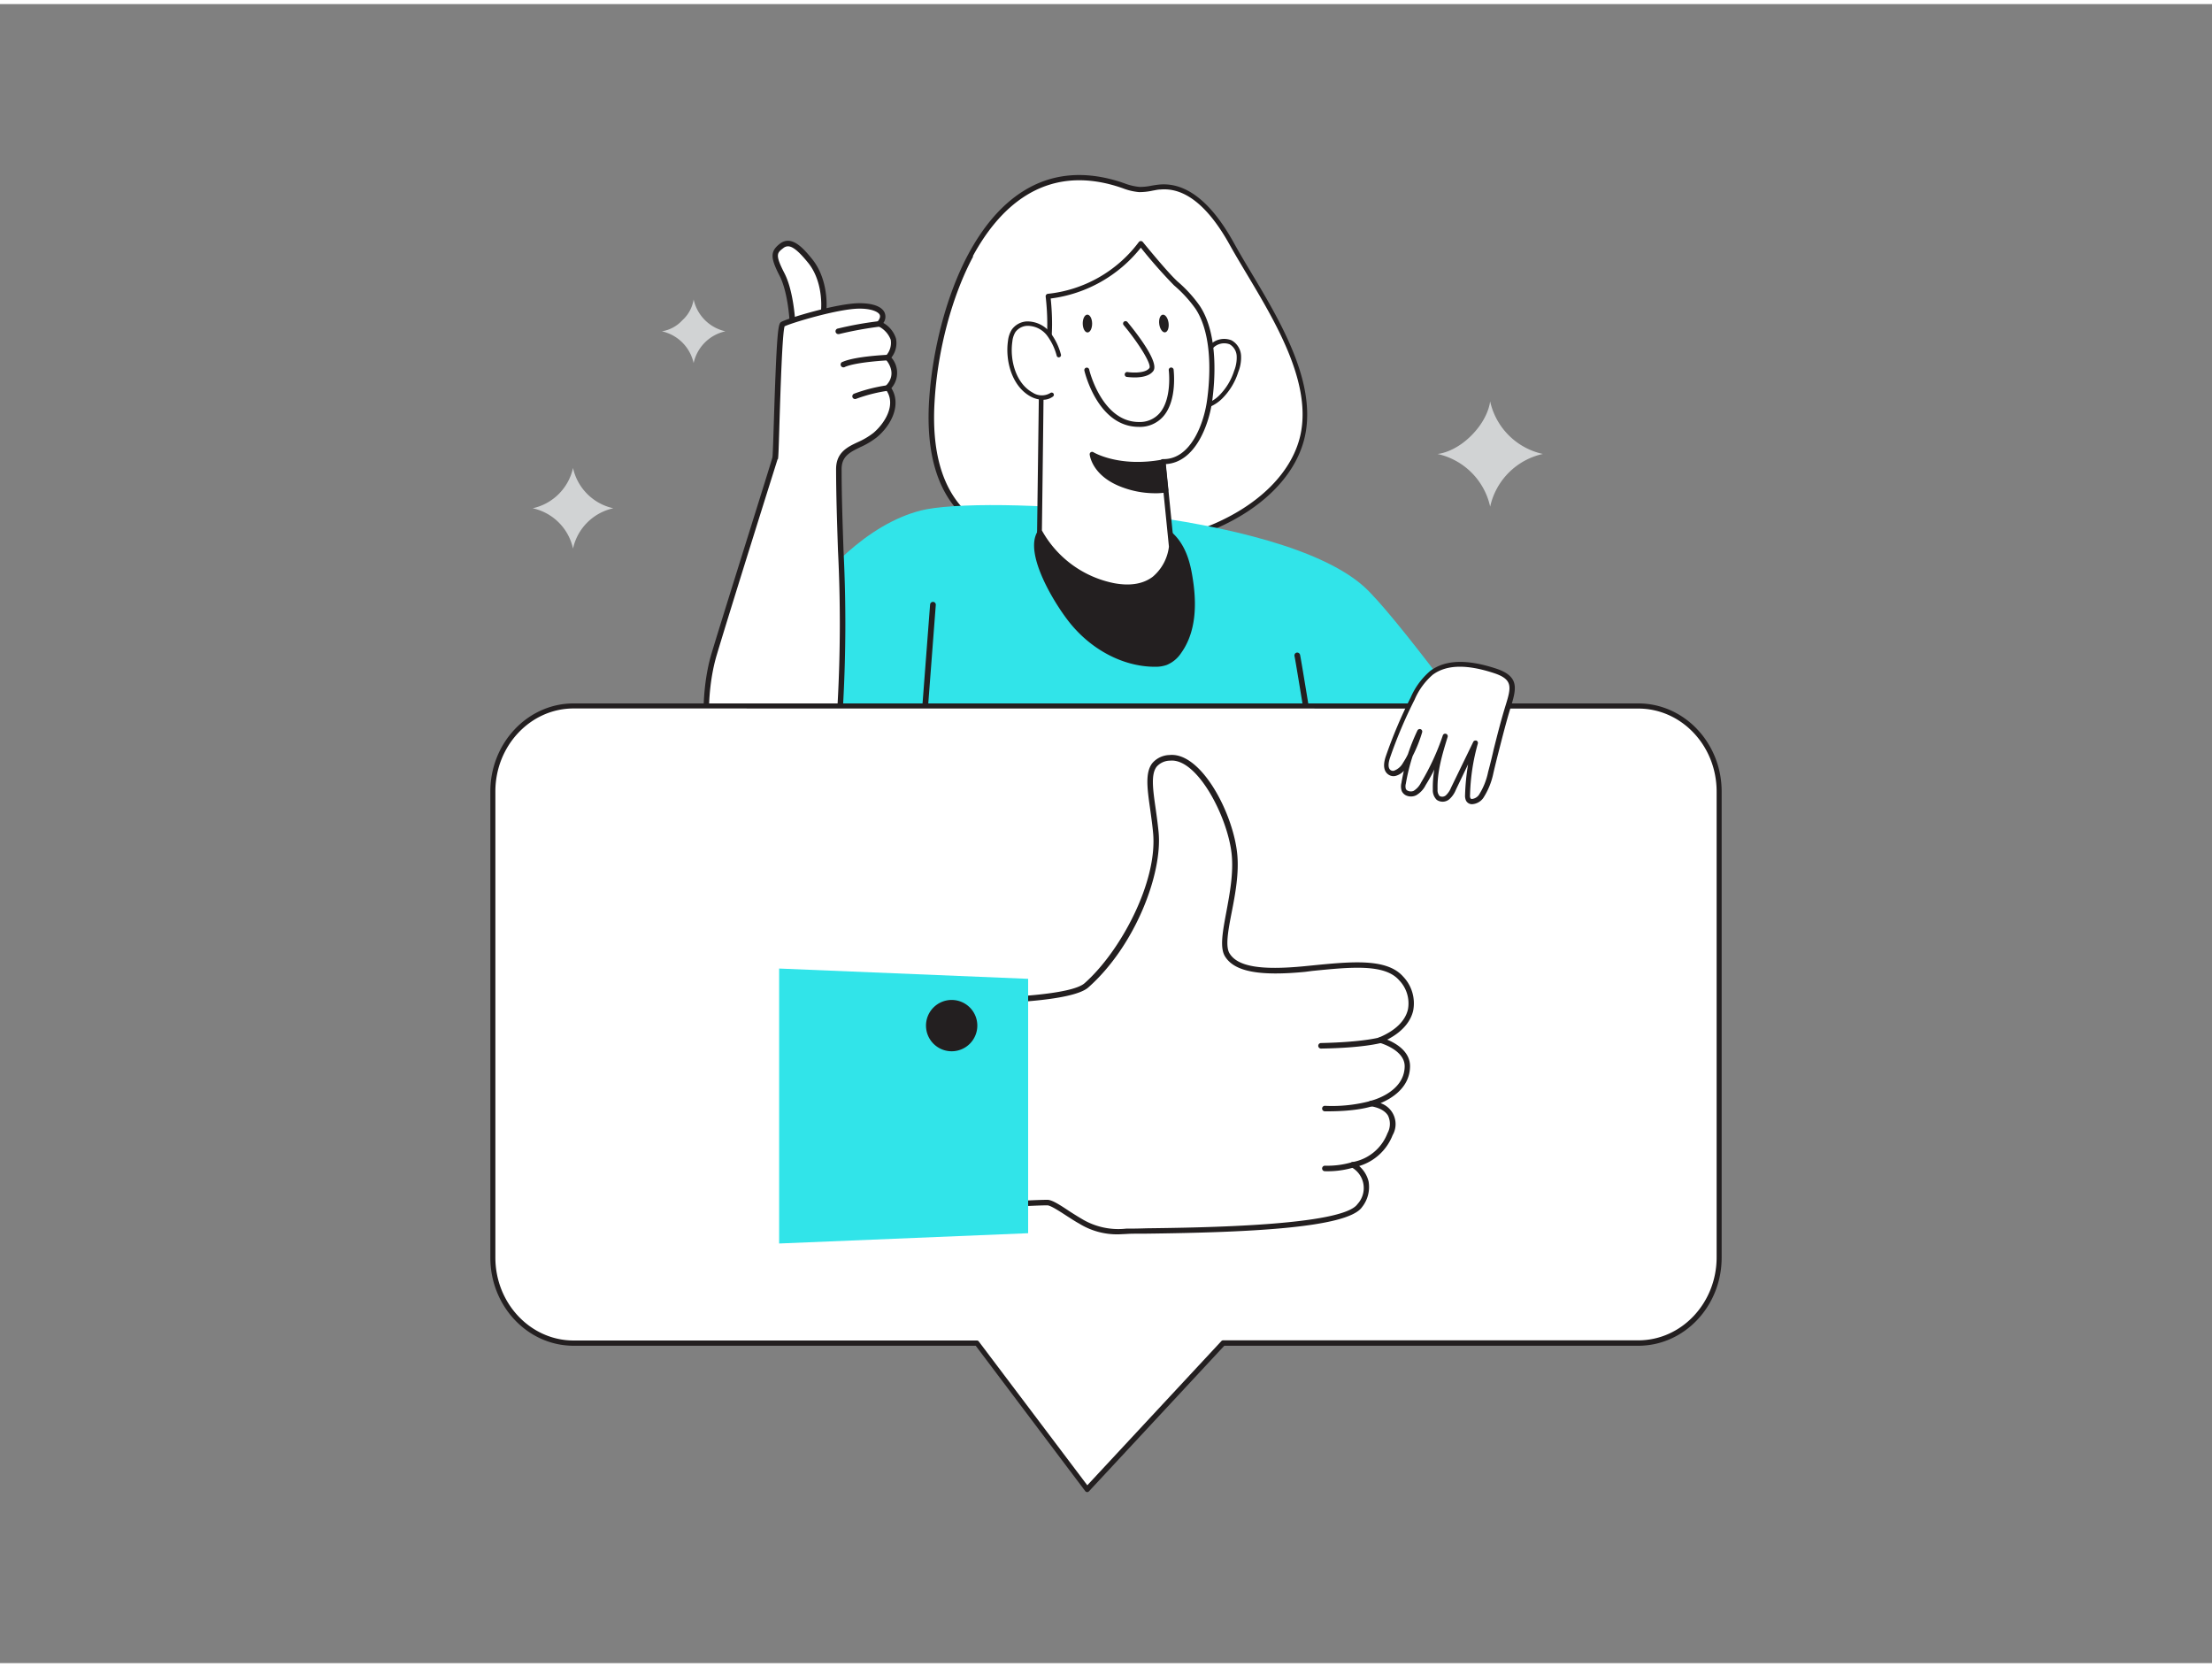
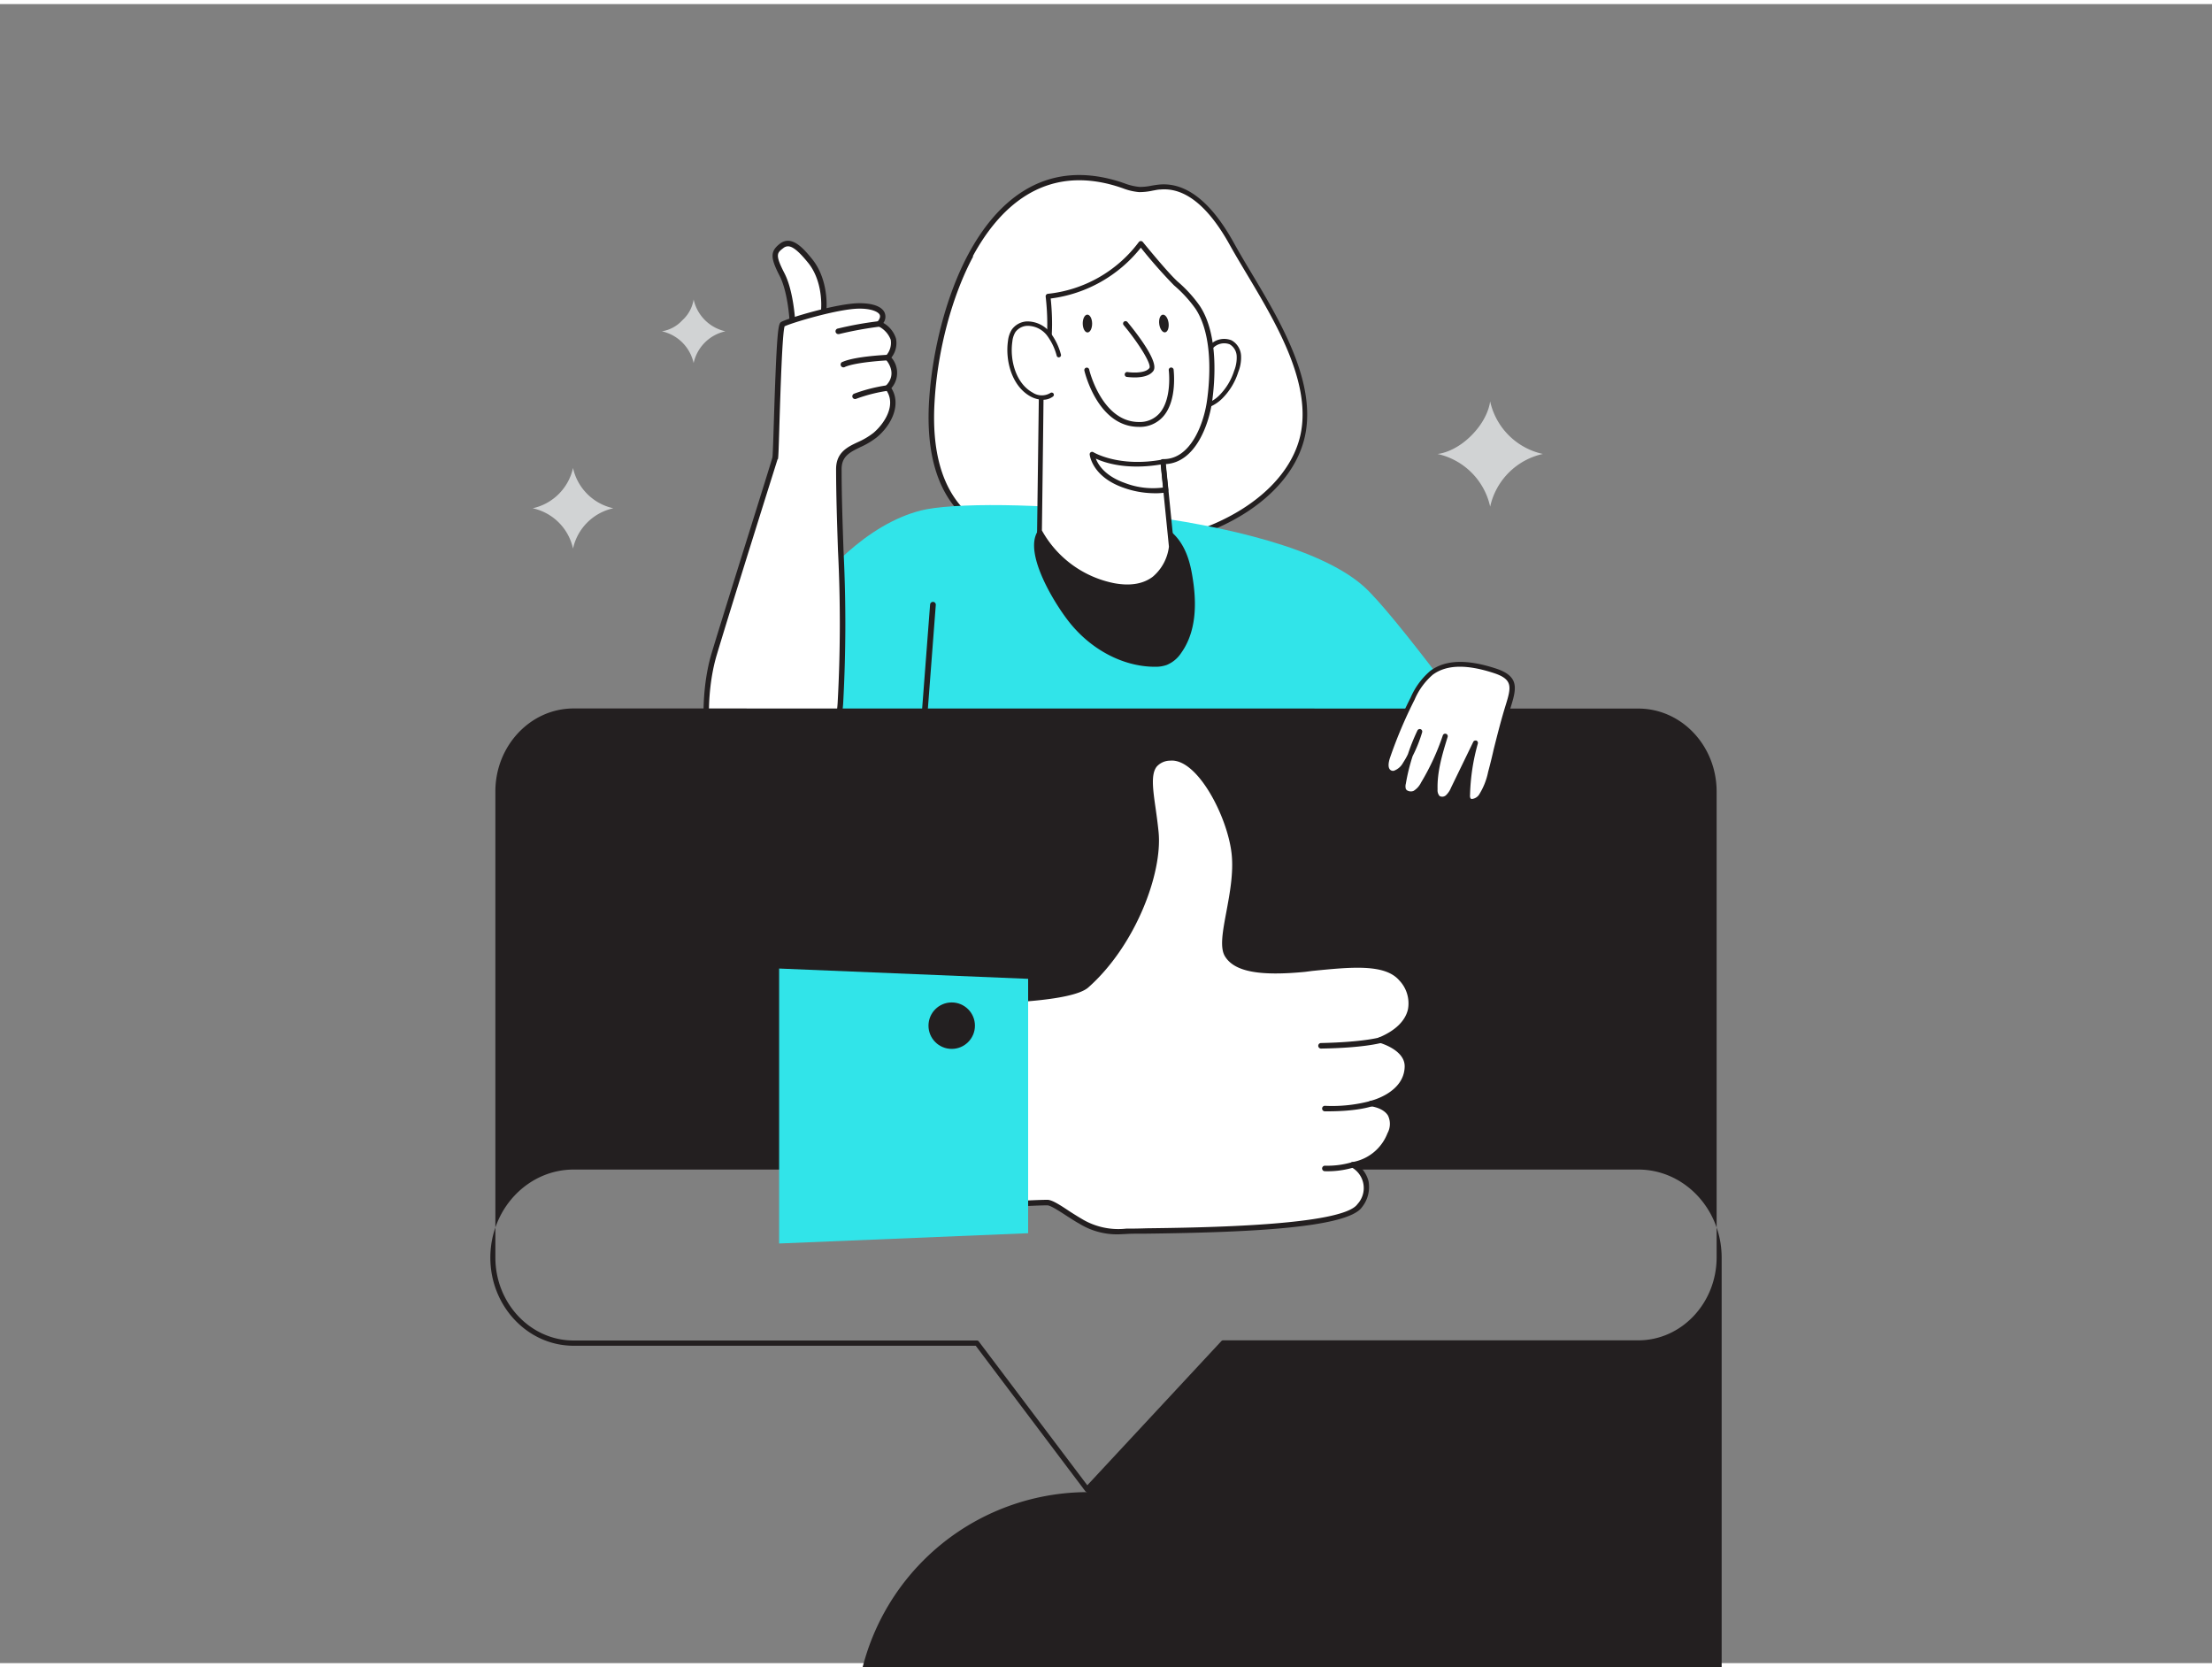
<svg xmlns="http://www.w3.org/2000/svg" viewBox="0 0 400 300" width="406" height="306" class="illustration styles_illustrationTablet__1DWOa">
  <rect x="0" y="0" width="400" height="300" fill="#808080" stroke="none" />
  <g id="_238_like_flatline" data-name="#238_like_flatline">
    <path d="M175.54,45.38c5.39-10,14.09-16.93,27-12.77a14,14,0,0,0,3.55.91,30.93,30.93,0,0,0,3.69-.44c5.82-.48,10.12,5.16,12.95,10.26,5.26,9.51,14.87,22.42,13,33.85-1.45,8.86-9.78,15-18.19,18.1A57.47,57.47,0,0,1,187.86,98c-5-.86-10.17-2.54-13.77-6.17-5-5.06-6-12.85-5.62-20C169,63.84,171.15,53.57,175.54,45.38Z" fill="#fff" />
    <path d="M197.57,99.33a57.52,57.52,0,0,1-9.79-.84c-6.31-1.08-10.89-3.14-14-6.3C169.41,87.8,167.47,81,168,71.88c.57-9.46,3.23-19.45,7.13-26.71,4.57-8.5,13.05-17.66,27.51-13l.69.24a10.29,10.29,0,0,0,2.74.65,10,10,0,0,0,2.14-.22c.48-.08,1-.17,1.49-.21,4.79-.41,9.31,3.13,13.39,10.49.94,1.7,2,3.5,3.15,5.41,5.11,8.55,11.47,19.19,9.9,28.74C234.89,85,228,91.9,217.67,95.72A57.64,57.64,0,0,1,197.57,99.33ZM176,45.6c-3.84,7.15-6.47,17-7,26.33-.53,8.82,1.32,15.42,5.48,19.62,3,3,7.41,5,13.52,6a56.9,56.9,0,0,0,29.42-2.72c10-3.71,16.69-10.35,17.9-17.75,1.51-9.21-4.75-19.7-9.78-28.13-1.14-1.91-2.22-3.71-3.17-5.42-3.89-7-8.1-10.39-12.51-10-.47,0-.93.12-1.41.2A11.33,11.33,0,0,1,206,34a10.71,10.71,0,0,1-3-.71l-.68-.23c-13.86-4.47-22,4.37-26.42,12.56Z" fill="#231f20" />
    <path d="M308.28,188.38s-51-73.39-61.58-83c-15.22-13.76-69.24-16.63-80.21-13.8-19.4,5-32.9,35.3-32.9,35.3l32.18,9.62c.07,24.89,2.56,51,2.56,51Z" fill="#31E4E9" />
    <path d="M143.31,59.17c.12-.34-.11-6.8-1.89-10.26s-1.53-4.06-.09-5.18,3,0,5.22,2.79,2.78,7.07,2.23,10.19Z" fill="#fff" />
    <path d="M143.31,59.67a.5.5,0,0,1-.48-.62c.07-.59-.18-6.66-1.85-9.91s-1.75-4.42.05-5.81c2.06-1.58,4.13.65,5.91,2.88,2.38,3,2.89,7.46,2.33,10.59a.52.52,0,0,1-.29.37l-5.46,2.45A.54.54,0,0,1,143.31,59.67Zm-.82-15.87a1.37,1.37,0,0,0-.85.33c-1.14.87-1.52,1.17.22,4.55,1.48,2.87,1.93,7.67,2,9.71l4.5-2c.44-2.89-.05-6.88-2.17-9.54C144.34,44.56,143.28,43.8,142.49,43.8Z" fill="#231f20" />
    <path d="M140.19,82.12c.23-.33.56-23.62,1.34-24.18s9.92-3.34,13.93-3.34,5,1.67,3.57,3.23c0,0,4.68,2.12,1.56,6.13,0,0,2.67,2.78,0,5.46,2.16,2.89,0,6.58-2.33,8.56-2.7,2.24-6.55,2.19-6.53,6.15.05,14.07,1.31,28.28.28,42.34-.67,9.14-6,22.29-15.49,20.06s-10.14-19.72-7.36-29S140.19,82.12,140.19,82.12Z" fill="#fff" />
    <path d="M138.62,147.28a10,10,0,0,1-2.22-.26,9.72,9.72,0,0,1-6.2-5c-3.68-6.36-3.66-17.52-1.52-24.63,2.76-9.14,11-35.18,11-35.44h0c.07-.41.16-3.39.26-6.53.5-15.82.76-17.54,1.26-17.9.83-.59,10.11-3.43,14.22-3.43,2.45,0,4.07.61,4.55,1.72a1.9,1.9,0,0,1-.23,1.85,4.94,4.94,0,0,1,2.28,2.81,4.2,4.2,0,0,1-.83,3.45,4.21,4.21,0,0,1,0,5.53c1.82,2.9.1,6.62-2.65,8.9a14.18,14.18,0,0,1-2.93,1.75c-1.92.93-3.43,1.67-3.42,4,0,4.85.18,9.81.34,14.61a265.26,265.26,0,0,1-.06,27.77c-.48,6.47-3.31,15.14-8.42,18.89A9.13,9.13,0,0,1,138.62,147.28Zm2-65c-.37,1.18-8.32,26.42-11,35.39-2.08,6.91-2.11,17.71,1.43,23.84a8.72,8.72,0,0,0,5.56,4.5,8,8,0,0,0,6.86-1.44c4.86-3.57,7.56-11.92,8-18.16a263.34,263.34,0,0,0,.06-27.67c-.16-4.8-.33-9.77-.34-14.64,0-3,2-4,4-4.92a13.1,13.1,0,0,0,2.73-1.62c2-1.67,4.29-5.15,2.25-7.87a.51.51,0,0,1,0-.66c2.29-2.28.09-4.66,0-4.76a.5.5,0,0,1,0-.65,3.43,3.43,0,0,0,.9-2.92,4.4,4.4,0,0,0-2.27-2.45.47.47,0,0,1-.28-.35.5.5,0,0,1,.12-.44c.25-.27.64-.8.44-1.27s-1.32-1.12-3.64-1.12c-3.85,0-12.45,2.63-13.56,3.2-.42,1.29-.74,11.58-.92,17.16C140.79,81.29,140.75,82.07,140.66,82.31Zm1.27-24.08Z" fill="#231f20" />
    <path d="M151.67,59.67a.5.5,0,0,1-.15-1A62.67,62.67,0,0,1,159,57.33a.5.5,0,0,1,.56.43.49.49,0,0,1-.43.56,66.27,66.27,0,0,0-7.27,1.32A.4.4,0,0,1,151.67,59.67Z" fill="#231f20" />
    <path d="M152.62,65.68a.5.5,0,0,1-.2-1c2.29-1,7.91-1.25,8.14-1.26a.5.5,0,0,1,.53.47.51.51,0,0,1-.48.53c-.05,0-5.67.28-7.79,1.18A.48.48,0,0,1,152.62,65.68Z" fill="#231f20" />
    <path d="M154.63,71.42a.5.5,0,0,1-.47-.31.51.51,0,0,1,.27-.65,28.64,28.64,0,0,1,6.09-1.54.5.5,0,0,1,.56.43.49.49,0,0,1-.43.56,28.22,28.22,0,0,0-5.83,1.47A.46.46,0,0,1,154.63,71.42Z" fill="#231f20" />
    <path d="M164.31,166.13h0a.51.51,0,0,1-.47-.55l4.35-57a.52.52,0,0,1,.56-.48.51.51,0,0,1,.47.56l-4.35,57A.51.51,0,0,1,164.31,166.13Z" fill="#231f20" />
    <path d="M193.8,111.61c3.61,4.49,9,7.69,14.81,7.78a5.94,5.94,0,0,0,2.22-.3,5.45,5.45,0,0,0,2.4-2c2.62-3.6,2.73-8.45,2.07-12.85-.47-3.09-1.37-6.33-3.71-8.4-2.75-2.43-6.74-2.66-10.41-2.76S189,91.91,187.64,96.43C186.37,100.56,191.38,108.6,193.8,111.61Z" fill="#231f20" />
    <path d="M208.83,119.83h-.23c-5.55-.09-11.21-3.06-15.14-7.94h0c-2.61-3.24-7.56-11.3-6.25-15.59s8.3-4,12.46-3.74l1.53.07c4.05.12,7.91.42,10.68,2.87s3.46,6.07,3.85,8.67c.85,5.62.13,10-2.14,13.17a5.75,5.75,0,0,1-2.6,2.16A6,6,0,0,1,208.83,119.83Zm-12.57-26.5c-3.52,0-7.37.51-8.2,3.23-1.21,3.91,3.67,11.78,6.08,14.78h0c3.77,4.68,9.18,7.52,14.47,7.61a5.77,5.77,0,0,0,2.07-.27,5,5,0,0,0,2.2-1.86c2.12-2.92,2.79-7.14,2-12.52-.37-2.47-1.14-6-3.56-8.14s-6.25-2.54-10.13-2.65c-.45,0-1,0-1.54-.07C198.63,93.39,197.46,93.33,196.26,93.33Z" fill="#231f20" />
    <path d="M217.16,65.39A9.28,9.28,0,0,1,219,62a3.17,3.17,0,0,1,3.54-.84A3,3,0,0,1,224,63.56a6.83,6.83,0,0,1-.48,2.88,11.47,11.47,0,0,1-2.81,4.61A6.66,6.66,0,0,1,215.81,73" fill="#fff" />
    <path d="M216.19,73.39h-.41a.41.41,0,0,1-.37-.43.39.39,0,0,1,.43-.37,6.26,6.26,0,0,0,4.63-1.82,11,11,0,0,0,2.7-4.45,6.36,6.36,0,0,0,.46-2.71,2.6,2.6,0,0,0-1.27-2.09,2.8,2.8,0,0,0-3.08.76,9.28,9.28,0,0,0-1.75,3.26.39.39,0,0,1-.51.23.4.4,0,0,1-.24-.51,9.72,9.72,0,0,1,1.94-3.54,3.57,3.57,0,0,1,4-.91,3.37,3.37,0,0,1,1.7,2.72,7,7,0,0,1-.5,3A11.69,11.69,0,0,1,221,71.34,7.11,7.11,0,0,1,216.19,73.39Z" fill="#231f20" />
    <path d="M210.29,82.73l1.55,15.42s-.75,8.77-10.39,7A19.5,19.5,0,0,1,188,95.29l.36-27.67c-.06-1.13,2.29-5,1.18-14.78a23.91,23.91,0,0,0,16.77-9.54s4.47,5.52,6.35,7.23a23.45,23.45,0,0,1,4,4.31c3,4.5,2.87,11.84,2.15,17C218.11,76.08,215.65,82.84,210.29,82.73Z" fill="#fff" />
    <path d="M203.86,105.87a14,14,0,0,1-2.49-.24,20.12,20.12,0,0,1-13.83-10.15.46.46,0,0,1,0-.2s.36-27.49.36-27.66a5.87,5.87,0,0,1,.31-1.45c.56-1.92,1.71-5.92.88-13.28a.44.44,0,0,1,.1-.33.4.4,0,0,1,.3-.17,23.59,23.59,0,0,0,16.43-9.34.47.47,0,0,1,.36-.2.47.47,0,0,1,.38.17s4.47,5.51,6.31,7.17a23.62,23.62,0,0,1,4,4.4c3.46,5.24,2.7,13.83,2.22,17.28-.58,4.13-3,11-8.37,11.31l1.49,14.93a9.2,9.2,0,0,1-3.26,6.15A8.26,8.26,0,0,1,203.86,105.87ZM188.41,95.18a19.21,19.21,0,0,0,13.13,9.55c2.88.52,5.21.12,6.93-1.19a8.44,8.44,0,0,0,2.91-5.43l-1.54-15.33a.48.48,0,0,1,.12-.36.47.47,0,0,1,.34-.14h.12c5,0,7.29-6.61,7.84-10.54.48-3.35,1.22-11.66-2.07-16.64a23.18,23.18,0,0,0-3.89-4.24,90.3,90.3,0,0,1-6-6.81A24.8,24.8,0,0,1,190,53.24c.75,7.25-.4,11.24-1,13.18a5.8,5.8,0,0,0-.27,1.18S188.77,67.63,188.41,95.18Z" fill="#231f20" />
-     <path d="M210.82,87.8A13.72,13.72,0,0,1,203.3,87c-5.49-1.93-5.81-5.68-5.81-5.68s4.62,2.9,12.8,1.38Z" fill="#231f20" />
    <path d="M208.59,88.45a16.85,16.85,0,0,1-5.44-1c-5.69-2-6.08-5.89-6.1-6a.44.44,0,0,1,.68-.41s4.59,2.79,12.48,1.32a.47.47,0,0,1,.35.08.41.41,0,0,1,.17.31l.52,5a.45.45,0,0,1-.15.46.42.42,0,0,1-.32.11h0A11.43,11.43,0,0,1,208.59,88.45Zm-10.43-6.26c.44,1.15,1.7,3.16,5.29,4.42a14.16,14.16,0,0,0,6.89.81l-.43-4.17C203.89,84.26,199.86,83,198.16,82.19Z" fill="#231f20" />
    <path d="M203.55,57.77s5.7,6.91,4.65,8.32-4.43.88-4.43.88" fill="#fff" />
    <path d="M205.18,67.51a11.21,11.21,0,0,1-1.48-.1.45.45,0,0,1,.14-.88c.87.14,3.28.27,4-.71.45-.6-1.72-4.23-4.65-7.77a.44.44,0,0,1,.06-.62.46.46,0,0,1,.63.06c1.78,2.16,5.8,7.34,4.67,8.86C207.84,67.31,206.33,67.51,205.18,67.51Z" fill="#231f20" />
    <ellipse cx="210.47" cy="57.77" rx="0.85" ry="1.61" transform="translate(-5.8 28.41) rotate(-7.62)" fill="#231f20" />
    <ellipse cx="196.64" cy="57.77" rx="0.85" ry="1.61" transform="translate(-0.66 2.3) rotate(-0.67)" fill="#231f20" />
    <path d="M191.47,63.48a11,11,0,0,0-1.73-3.67,4.89,4.89,0,0,0-4-2,3.18,3.18,0,0,0-2.45,1.31,4.52,4.52,0,0,0-.62,1.84c-.51,3.43.64,7.9,3.87,9.67a3.42,3.42,0,0,0,3.64,0" fill="#fff" />
    <path d="M188.58,71.55a4.86,4.86,0,0,1-2.23-.6c-3.38-1.86-4.6-6.47-4.07-10.08a4.81,4.81,0,0,1,.68-2,3.57,3.57,0,0,1,2.75-1.49,5.32,5.32,0,0,1,4.34,2.19,11.26,11.26,0,0,1,1.8,3.8.4.4,0,0,1-.27.49.38.38,0,0,1-.49-.26,10.66,10.66,0,0,0-1.66-3.54,4.46,4.46,0,0,0-3.67-1.88,2.79,2.79,0,0,0-2.14,1.13,4,4,0,0,0-.55,1.68c-.5,3.33.6,7.58,3.66,9.26a3,3,0,0,0,3.2.08.41.41,0,0,1,.56.07.4.4,0,0,1-.07.56A3,3,0,0,1,188.58,71.55Z" fill="#231f20" />
-     <path d="M244.9,181.8a.52.52,0,0,1-.51-.43c-3.43-21.41-10-62.22-10.3-63.46a.52.52,0,0,1,.37-.63.53.53,0,0,1,.63.38c.39,1.59,9.91,61,10.32,63.54a.52.52,0,0,1-.43.59Z" fill="#231f20" />
-     <path d="M296.26,126.91H103.73c-8.07,0-14.61,6.94-14.61,15.48v84.29c0,8.55,6.54,15.47,14.61,15.47h72.91l20,26.47,24.6-26.47h75.07c8.07,0,14.62-6.92,14.62-15.47V142.39C310.88,133.85,304.33,126.91,296.26,126.91Z" fill="#fff" />
-     <path d="M196.59,269.08h0a.5.5,0,0,1-.34-.18l-19.81-26.29H103.73c-8.31,0-15.06-7.15-15.06-15.93V142.39c0-8.78,6.75-15.93,15.06-15.93H296.26c8.31,0,15.07,7.15,15.07,15.93v84.29c0,8.78-6.76,15.93-15.07,15.93H221.39l-24.47,26.32A.44.44,0,0,1,196.59,269.08ZM103.73,127.37c-7.8,0-14.15,6.74-14.15,15v84.29c0,8.28,6.35,15,14.15,15h72.91a.43.43,0,0,1,.36.18l19.62,26,24.24-26.07a.44.44,0,0,1,.33-.14h75.07c7.81,0,14.16-6.74,14.16-15V142.39c0-8.28-6.35-15-14.16-15Z" fill="#231f20" />
+     <path d="M196.59,269.08h0a.5.5,0,0,1-.34-.18l-19.81-26.29H103.73c-8.31,0-15.06-7.15-15.06-15.93c0-8.78,6.75-15.93,15.06-15.93H296.26c8.31,0,15.07,7.15,15.07,15.93v84.29c0,8.78-6.76,15.93-15.07,15.93H221.39l-24.47,26.32A.44.44,0,0,1,196.59,269.08ZM103.73,127.37c-7.8,0-14.15,6.74-14.15,15v84.29c0,8.28,6.35,15,14.15,15h72.91a.43.43,0,0,1,.36.18l19.62,26,24.24-26.07a.44.44,0,0,1,.33-.14h75.07c7.81,0,14.16-6.74,14.16-15V142.39c0-8.28-6.35-15-14.16-15Z" fill="#231f20" />
    <path d="M254.52,192.16c-.1,5.21-6.56,6.67-6.56,6.67s5.47.56,3.44,5.54a8.89,8.89,0,0,1-6.74,5.52s4.59,2.6,1.26,7.39-36.67,4.46-42.2,4.65a13.31,13.31,0,0,1-8.34-1.85c-1.78-1-4.87-3.36-6-3.36-3.13,0-15.81.84-15.81.84l3-37.37s16.79,0,19.88-2.76c8.12-7.2,13.29-20.11,12.55-27.68s-2.84-12.91,2.51-13.46,11,10.33,11.7,17.34-2.95,15.5-1.29,18.27,6.45,3.32,14,2.58,14.47-1.65,17.44,1.73,2.81,8.37-3.84,11.14C249.56,187.35,254.59,188.66,254.52,192.16Z" fill="#fff" />
    <path d="M202.33,222.46a13,13,0,0,1-7.18-1.94c-.65-.35-1.43-.86-2.27-1.4-1.23-.8-2.91-1.9-3.49-1.9-3.08,0-15.65.83-15.78.84a.53.53,0,0,1-.39-.15.52.52,0,0,1-.14-.39l3-37.37a.5.5,0,0,1,.5-.46c4.62,0,17.13-.49,19.55-2.64,6.55-5.8,13.25-18.42,12.38-27.25-.14-1.49-.34-2.86-.52-4.19-.53-3.72-.95-6.65.39-8.36a4.25,4.25,0,0,1,3.09-1.46c5.67-.59,11.46,10.34,12.25,17.79.37,3.52-.34,7.34-1,10.7s-1.14,6.11-.39,7.36c1.44,2.39,5.61,3.11,13.54,2.34l1.31-.13c7.29-.72,13.59-1.34,16.55,2a7,7,0,0,1,1.82,6.16c-.35,1.52-1.47,3.59-4.7,5.25,1.6.66,4.18,2.15,4.13,4.88-.07,3.81-3.31,5.75-5.34,6.6a4,4,0,0,1,2.19,5.79,9.38,9.38,0,0,1-6.05,5.58,5.44,5.44,0,0,1,1.7,2.77,5.85,5.85,0,0,1-1.18,4.66c-2.66,3.84-21.19,4.58-39,4.8-1.63,0-2.89,0-3.64.06Zm-12.94-6.24c.81,0,2.07.78,4,2.07.81.52,1.58,1,2.18,1.35a12.8,12.8,0,0,0,8.09,1.79c.75,0,2,0,3.66-.06,9.69-.12,35.43-.44,38.15-4.37a4.28,4.28,0,0,0-1.1-6.67.5.5,0,0,1-.24-.54.48.48,0,0,1,.43-.39,8.34,8.34,0,0,0,6.34-5.22A3.48,3.48,0,0,0,251,201c-.86-1.44-3.08-1.69-3.11-1.69a.49.49,0,0,1-.44-.47.51.51,0,0,1,.38-.52c.07,0,6.09-1.44,6.18-6.19h0c.06-3.06-4.54-4.3-4.58-4.32a.49.49,0,0,1-.07-.94c2.95-1.23,4.76-3,5.24-5.08a6,6,0,0,0-1.59-5.27c-2.62-3-8.68-2.39-15.7-1.69L236,175c-8.36.81-12.83-.06-14.5-2.83-.94-1.57-.41-4.43.27-8.05.61-3.3,1.31-7,.95-10.42-.71-6.72-6.23-17.4-11.15-16.89a3.26,3.26,0,0,0-2.4,1.08c-1.08,1.37-.69,4.12-.19,7.6.18,1.28.38,2.73.53,4.23.73,7.49-4.2,20.56-12.71,28.1-2.94,2.61-17,2.87-19.76,2.89L174.12,217C176.67,216.86,186.62,216.22,189.39,216.22Z" fill="#231f20" />
    <path d="M238.88,188.87a.5.5,0,0,1,0-1c7.59-.16,10.52-1,10.55-1a.5.5,0,0,1,.29,1c-.13,0-3.06.88-10.82,1Z" fill="#231f20" />
    <path d="M240.15,200.22h-.57a.5.5,0,1,1,0-1h0a26.8,26.8,0,0,0,8.2-.86.5.5,0,0,1,.63.31.48.48,0,0,1-.3.63C248,199.34,245.5,200.22,240.15,200.22Z" fill="#231f20" />
    <path d="M239.58,211.05a.5.5,0,0,1-.5-.5.51.51,0,0,1,.5-.5,15.67,15.67,0,0,0,4.9-.63.5.5,0,0,1,.35.94A16.39,16.39,0,0,1,239.58,211.05Z" fill="#231f20" />
    <polygon points="185.92 222.26 140.89 224.12 140.89 174.4 185.92 176.26 185.92 222.26" fill="#31E4E9" />
    <circle cx="172.1" cy="184.73" r="4.2" fill="#231f20" />
-     <path d="M172.1,189.36a4.64,4.64,0,1,1,4.63-4.63A4.64,4.64,0,0,1,172.1,189.36Zm0-8.39a3.76,3.76,0,1,0,3.75,3.76A3.77,3.77,0,0,0,172.1,181Z" fill="#231f20" />
    <path d="M269.46,71.82A12.5,12.5,0,0,0,279,81.35a12.5,12.5,0,0,0-9.53,9.53,12.5,12.5,0,0,0-9.53-9.53s3-.18,6.16-3.37S269.46,71.82,269.46,71.82Z" fill="#d1d3d4" />
    <path d="M103.62,83.88a9.57,9.57,0,0,0,7.29,7.29,9.54,9.54,0,0,0-7.29,7.29,9.54,9.54,0,0,0-7.29-7.29,9.57,9.57,0,0,0,7.29-7.29Z" fill="#d1d3d4" />
    <path d="M125.43,53.41a7.55,7.55,0,0,0,5.75,5.76,7.51,7.51,0,0,0-5.75,5.75,7.55,7.55,0,0,0-5.75-5.75,6.35,6.35,0,0,0,3.71-2A6.39,6.39,0,0,0,125.43,53.41Z" fill="#d1d3d4" />
    <path d="M205.94,76.45c-7.39,0-9.75-9.75-9.85-10.17a.45.45,0,0,1,.34-.53.44.44,0,0,1,.53.33c0,.09,2.29,9.49,9,9.49A4.74,4.74,0,0,0,209.67,74c2.31-2.63,1.69-7.73,1.68-7.78a.44.44,0,0,1,.38-.5.46.46,0,0,1,.5.38c0,.23.69,5.55-1.89,8.48A5.58,5.58,0,0,1,205.94,76.45Z" fill="#231f20" />
    <path d="M270.29,120.55c-3.76-1.22-8.22-2-11.39.38a12.74,12.74,0,0,0-3.42,4.66A84.53,84.53,0,0,0,251,136.16c-.32,1-.54,2.2.28,2.76,1,.69,2.25-.41,2.88-1.44a24.21,24.21,0,0,0,2.64-5.9,35.67,35.67,0,0,0-3,9.34,2,2,0,0,0,0,1.2,1.47,1.47,0,0,0,2,.53A4.05,4.05,0,0,0,257.4,141a43.3,43.3,0,0,0,4-8.66c-1,3.15-2,6.38-1.86,9.68a2,2,0,0,0,.53,1.53,1.44,1.44,0,0,0,1.73-.13,4.16,4.16,0,0,0,1-1.53l4-8.25a38.57,38.57,0,0,0-1.43,9.42,1.49,1.49,0,0,0,.12.78c.44.83,1.75.26,2.3-.5a12.46,12.46,0,0,0,1.75-4.33c1.07-4,2-8.15,3.23-12.14C273.79,123.59,274.17,121.81,270.29,120.55Z" fill="#fff" />
    <path d="M266.21,144.68h-.11a1.21,1.21,0,0,1-1-.65,2.13,2.13,0,0,1-.17-1,40,40,0,0,1,.55-5.56l-2.21,4.6a4.56,4.56,0,0,1-1.17,1.7,1.86,1.86,0,0,1-2.3.12,2.41,2.41,0,0,1-.7-1.87,18.91,18.91,0,0,1,.27-3.61c-.48,1-1,1.9-1.56,2.81a4.38,4.38,0,0,1-1.72,1.85,2.15,2.15,0,0,1-1.67.09,1.61,1.61,0,0,1-.93-.84,2.52,2.52,0,0,1-.07-1.46c.12-.74.27-1.48.44-2.21a3.12,3.12,0,0,1-1.51.92,1.61,1.61,0,0,1-1.3-.26c-.58-.4-1.13-1.3-.45-3.29a84.69,84.69,0,0,1,4.49-10.62,13.23,13.23,0,0,1,3.56-4.83c2.69-2,6.54-2.15,11.8-.44h0c4.25,1.38,3.82,3.51,2.78,6.87-.82,2.64-1.51,5.39-2.18,8-.35,1.36-.69,2.72-1,4.07a13.08,13.08,0,0,1-1.82,4.48A2.66,2.66,0,0,1,266.21,144.68Zm.59-11.51a.45.45,0,0,1,.16,0,.46.46,0,0,1,.28.55,37.52,37.52,0,0,0-1.41,9.3,1.15,1.15,0,0,0,.06.55.3.3,0,0,0,.27.17,1.79,1.79,0,0,0,1.26-.72,12.28,12.28,0,0,0,1.68-4.17c.36-1.35.7-2.71,1-4.06.67-2.67,1.37-5.44,2.2-8.1,1-3.24,1.27-4.6-2.2-5.73h0c-4.94-1.61-8.53-1.51-11,.3a12.33,12.33,0,0,0-3.29,4.51,83,83,0,0,0-4.45,10.51c-.22.65-.5,1.81.11,2.24a.74.74,0,0,0,.6.11,3.09,3.09,0,0,0,1.64-1.42c.32-.51.62-1,.89-1.58a36.76,36.76,0,0,1,1.72-4.28.47.47,0,0,1,.58-.23.46.46,0,0,1,.27.56,25.05,25.05,0,0,1-1.72,4.3,35.3,35.3,0,0,0-1.23,5,1.75,1.75,0,0,0,0,.94.71.71,0,0,0,.41.35,1.28,1.28,0,0,0,1,0,3.65,3.65,0,0,0,1.34-1.5,43.23,43.23,0,0,0,3.95-8.57.46.46,0,0,1,.87.28c-.95,3.09-1.93,6.28-1.83,9.53a1.59,1.59,0,0,0,.36,1.19,1,1,0,0,0,1.15-.13,3.85,3.85,0,0,0,.92-1.37l4-8.24A.44.44,0,0,1,266.8,133.17Z" fill="#231f20" />
  </g>
</svg>